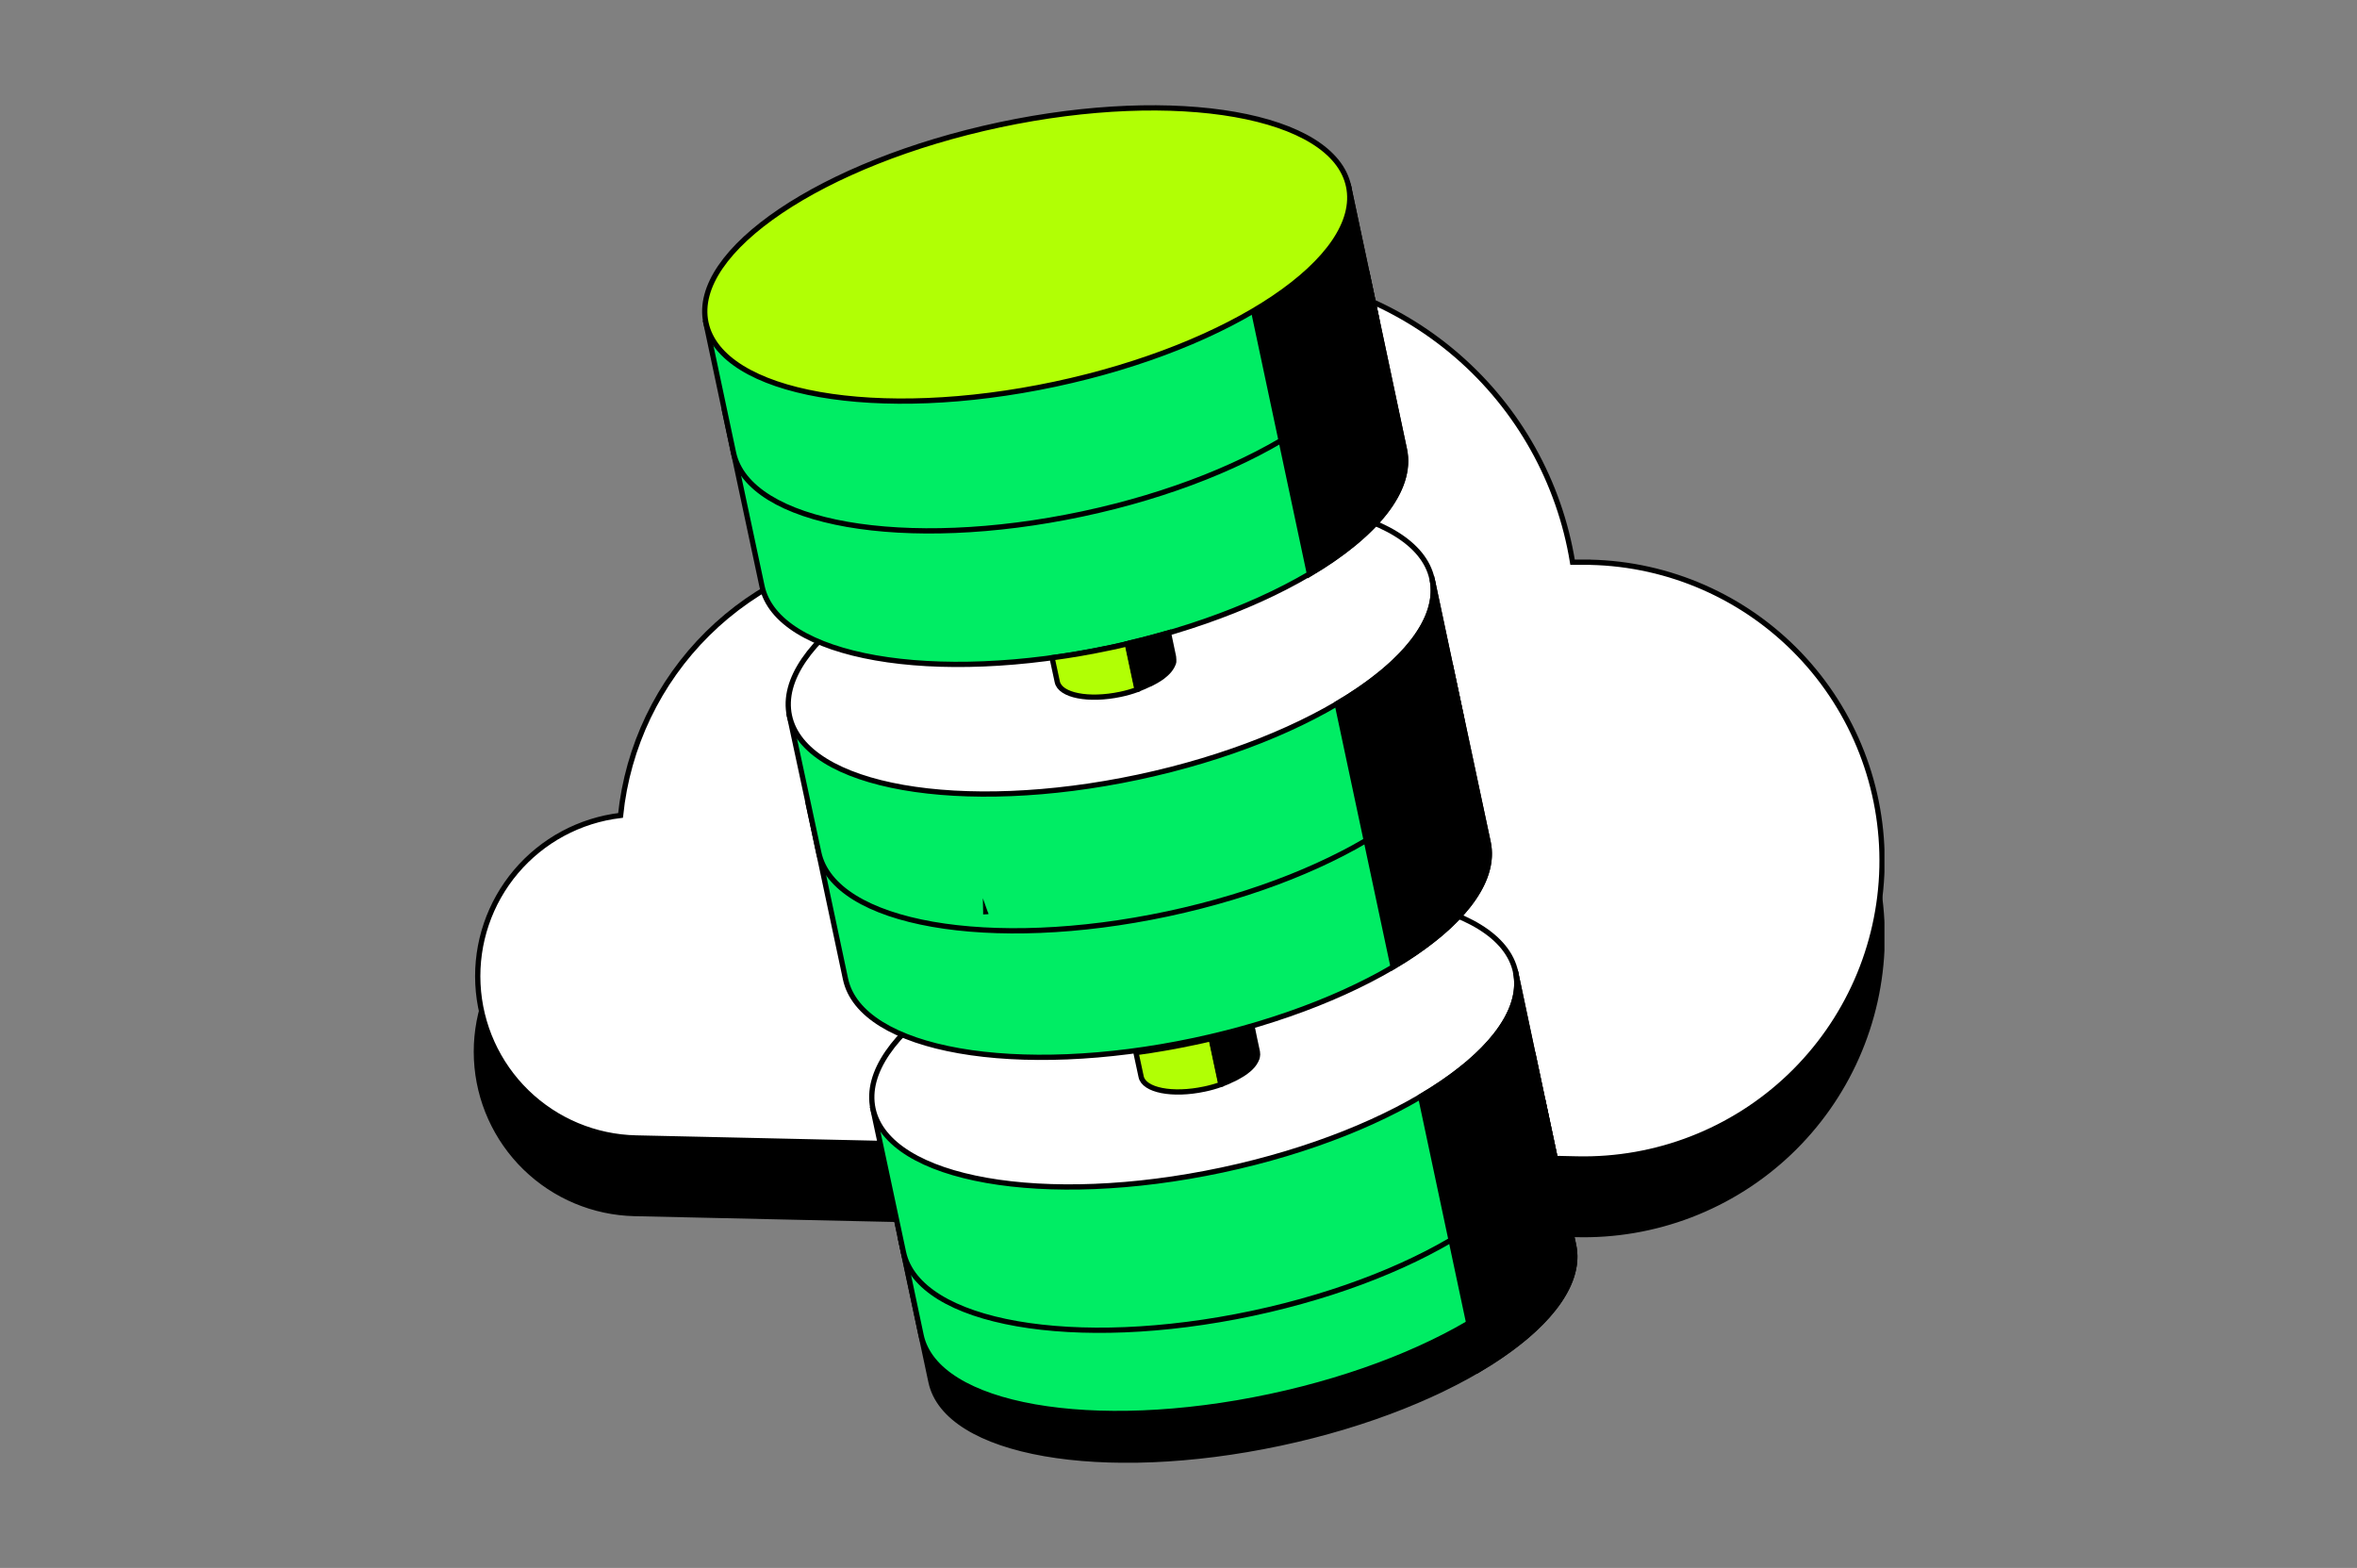
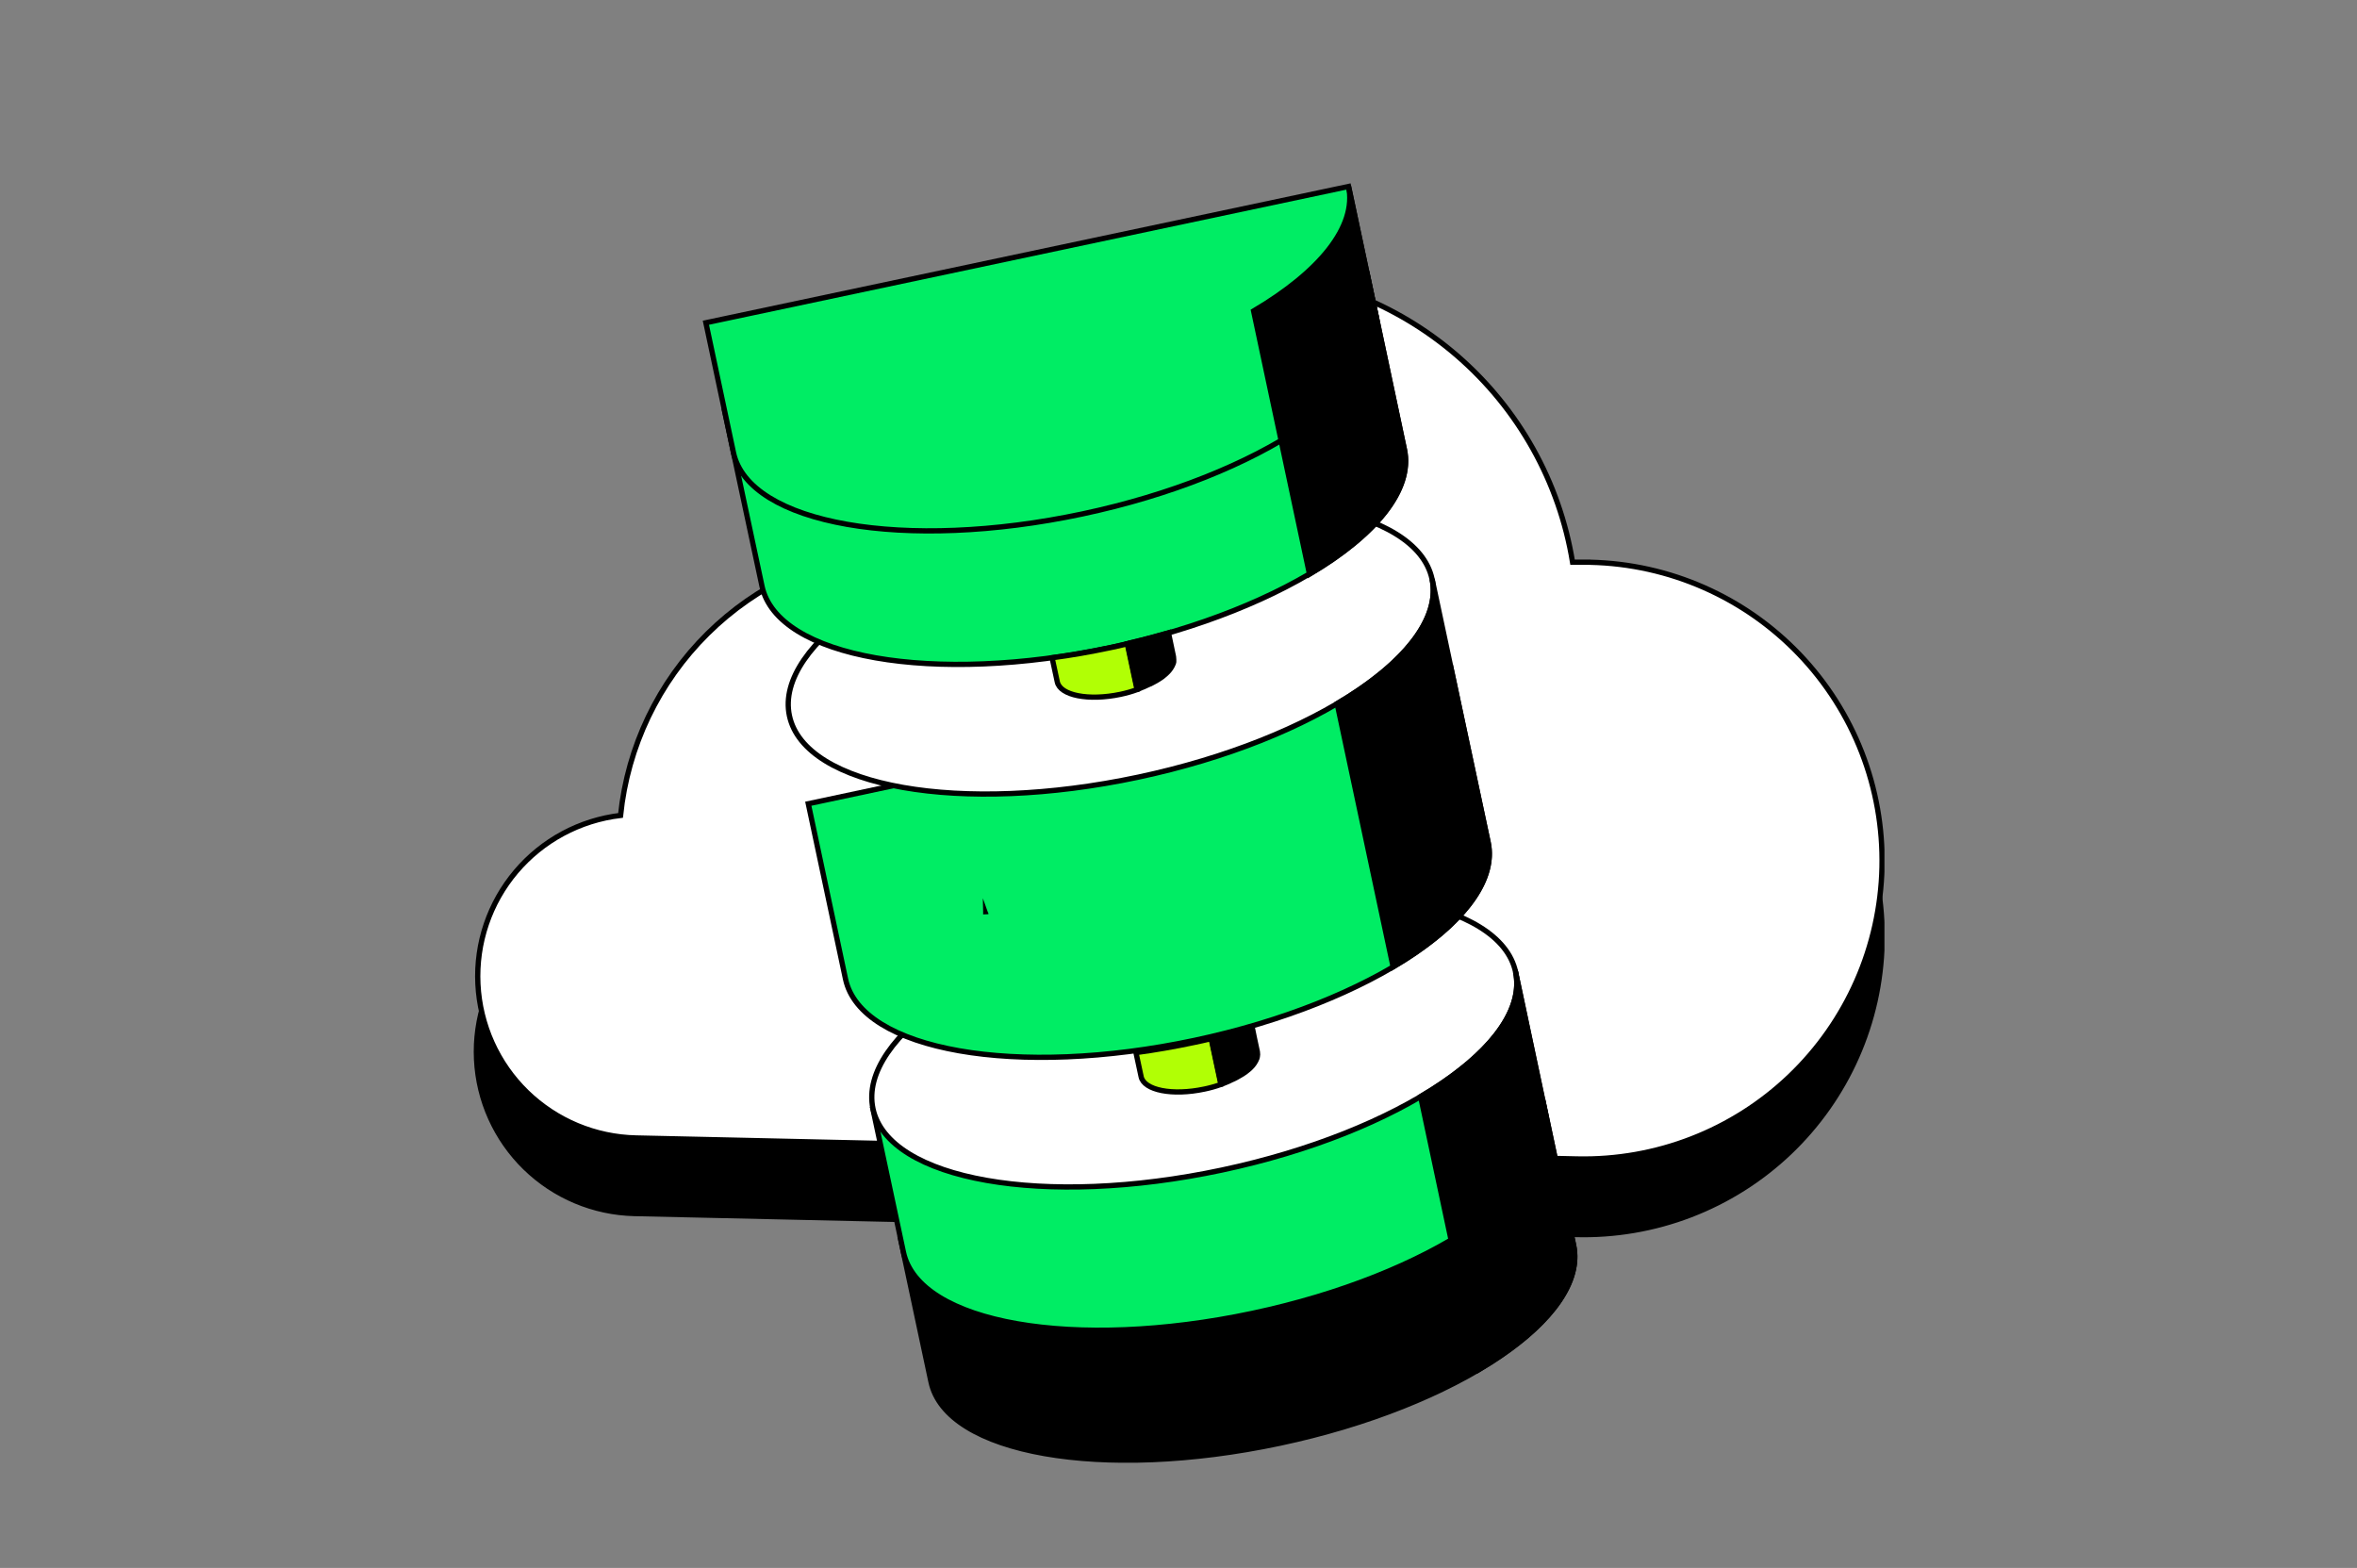
<svg xmlns="http://www.w3.org/2000/svg" width="448" height="298" viewBox="0 0 448 298" fill="none">
  <rect x="0" y="0" width="448" height="298" fill="#808080" stroke="none" />
  <g clip-path="url(#clip0_3259_13692)">
    <path d="M301.908 121.227C300.792 121.227 299.687 121.227 298.591 121.227C296.102 106.014 288.362 92.153 276.715 82.053C265.068 71.953 250.251 66.253 234.839 65.943C219.426 65.633 204.391 70.732 192.348 80.355C180.304 89.978 172.013 103.516 168.913 118.617C155.814 119.822 143.54 125.537 134.187 134.786C124.834 144.036 118.982 156.246 117.632 169.331C109.907 170.262 102.821 174.086 97.802 180.032C92.782 185.979 90.203 193.606 90.581 201.378C90.96 209.15 94.27 216.491 99.843 221.921C105.417 227.351 112.841 230.467 120.621 230.643L299.438 234.628C306.911 234.839 314.352 233.57 321.333 230.894C328.315 228.218 334.698 224.189 340.116 219.037C345.534 213.885 349.88 207.713 352.903 200.875C355.927 194.038 357.569 186.67 357.734 179.195C357.9 171.721 356.585 164.287 353.867 157.322C351.149 150.358 347.081 143.999 341.896 138.613C336.711 133.226 330.513 128.918 323.657 125.936C316.801 122.954 309.423 121.357 301.948 121.237L301.908 121.227Z" fill="black" stroke="black" stroke-miterlimit="10" />
    <path d="M302.227 106.853C301.111 106.853 300.006 106.853 298.9 106.853C296.417 91.636 288.68 77.77 277.033 67.667C265.387 57.563 250.568 51.861 235.153 51.55C219.738 51.24 204.702 56.342 192.658 65.969C180.615 75.595 172.326 89.138 169.233 104.243C156.131 105.448 143.854 111.166 134.5 120.419C125.147 129.673 119.297 141.888 117.951 154.976C110.214 155.891 103.112 159.708 98.08 165.656C93.048 171.604 90.46 179.24 90.839 187.022C91.219 194.804 94.537 202.152 100.124 207.582C105.711 213.012 113.15 216.12 120.94 216.278L299.757 220.263C314.794 220.596 329.349 214.941 340.217 204.543C351.086 194.145 357.379 179.856 357.712 164.818C358.045 149.78 352.39 135.226 341.992 124.357C331.594 113.488 317.305 107.195 302.267 106.863L302.227 106.853Z" fill="white" stroke="black" stroke-miterlimit="10" />
    <path d="M232.399 233.194C232.378 232.976 232.338 232.759 232.279 232.547L232.399 233.194Z" fill="#001F2C" />
    <path d="M299.1 236.66C301.999 250.278 276.996 267.132 243.267 274.295C209.537 281.457 179.843 276.287 176.954 262.62L171.156 235.385L293.313 209.416L299.1 236.66Z" fill="black" stroke="black" stroke-miterlimit="10" />
-     <path d="M297.217 227.795C300.116 241.412 275.113 258.257 241.383 265.429C207.654 272.602 177.959 267.372 175.07 253.755L169.303 226.51L291.429 200.551L297.217 227.795Z" fill="#00ED64" stroke="black" stroke-miterlimit="10" />
    <path d="M293.82 211.995C296.809 225.613 271.756 242.457 238.036 249.61C204.317 256.762 174.602 251.602 171.714 237.955L165.916 210.76L288.073 184.801L293.82 211.995Z" fill="#00ED64" stroke="black" stroke-miterlimit="10" />
    <path d="M232.241 222.378C265.971 215.209 290.968 198.36 288.075 184.745C285.181 171.13 255.491 165.906 221.761 173.075C188.031 180.245 163.033 197.094 165.927 210.708C168.821 224.323 198.511 229.548 232.241 222.378Z" fill="white" stroke="black" stroke-miterlimit="10" />
    <path d="M232.059 206.109C231.038 206.473 229.993 206.766 228.931 206.986C222.825 208.281 217.446 207.215 216.898 204.635L216.002 200.461L215.922 200.053C219.568 199.561 223.277 198.914 227.049 198.11L228.533 197.791C229.26 197.622 229.987 197.463 230.705 197.273L230.207 197.413L232.059 206.109Z" fill="#B1FF05" stroke="black" stroke-miterlimit="10" />
    <path d="M239.032 200.42C239.031 200.561 239.014 200.701 238.982 200.839C238.969 200.937 238.946 201.034 238.912 201.127C238.654 201.802 238.249 202.411 237.727 202.91C237.637 203.01 237.528 203.1 237.418 203.199L236.781 203.707C236.581 203.847 236.402 203.986 236.203 204.106C236.109 204.175 236.009 204.235 235.904 204.285C235.805 204.352 235.702 204.412 235.595 204.464C235.386 204.594 235.187 204.694 234.997 204.803L234.549 205.032L234.081 205.241C233.989 205.296 233.892 205.343 233.792 205.381L233.414 205.56L232.926 205.759L232.557 205.909L232.178 206.048H232.109L230.256 197.382L230.754 197.242L231.073 197.173C233.453 196.615 235.794 195.987 238.046 195.34C238.077 195.468 238.101 195.597 238.115 195.728C238.225 196.296 238.474 197.531 238.992 199.902C239.022 200.073 239.035 200.247 239.032 200.42Z" fill="black" stroke="black" stroke-miterlimit="10" />
    <path d="M282.862 160.096C285.751 173.713 260.758 190.558 227.028 197.73C193.299 204.902 163.604 199.722 160.705 186.055L153.633 152.755L275.749 126.785L282.862 160.096Z" fill="#00ED64" stroke="black" stroke-miterlimit="10" />
-     <path d="M277.712 136.05C280.611 149.667 255.608 166.512 221.928 173.684C188.249 180.856 158.504 175.676 155.615 162.009L150.047 136.05L272.203 110.061L277.712 136.05Z" fill="#00ED64" stroke="black" stroke-miterlimit="10" />
    <path d="M216.362 147.7C250.092 140.531 275.089 123.682 272.196 110.067C269.302 96.453 239.612 91.228 205.882 98.397C172.152 105.567 147.155 122.416 150.048 136.03C152.942 149.645 182.632 154.87 216.362 147.7Z" fill="white" stroke="black" stroke-miterlimit="10" />
    <path d="M266.924 85.406C269.823 99.024 244.82 115.878 211.14 123.05C177.461 130.223 147.716 125.043 144.827 111.376L137.725 78.065L259.881 52.105L266.924 85.406Z" fill="#00ED64" stroke="black" stroke-miterlimit="10" />
    <path d="M261.564 60.044C264.453 73.661 239.46 90.516 205.731 97.678C172.001 104.84 142.306 99.671 139.408 86.004L134.168 61.339L256.324 35.44L261.564 60.104" fill="#00ED64" />
    <path d="M261.564 60.044C264.453 73.661 239.46 90.516 205.731 97.678C172.001 104.84 142.306 99.671 139.408 86.004L134.168 61.339L256.324 35.44L261.564 60.104" stroke="black" stroke-miterlimit="10" />
    <path d="M187.382 173.744C187.382 173.595 187.312 173.485 187.312 173.445C187.349 173.541 187.372 173.642 187.382 173.744Z" fill="#001F2C" stroke="black" stroke-miterlimit="10" />
    <path d="M216.122 131.07C215.101 131.437 214.056 131.734 212.994 131.956C206.897 133.242 201.508 132.176 200.96 129.596L200.064 125.432L199.994 125.013C203.63 124.535 207.346 123.878 211.111 123.081L212.595 122.762C213.332 122.593 214.06 122.423 214.767 122.244L214.269 122.374L216.122 131.07Z" fill="#B1FF05" stroke="black" stroke-miterlimit="10" />
    <path d="M223.094 125.352C223.109 125.494 223.109 125.638 223.094 125.78C223.08 125.878 223.057 125.975 223.024 126.069C222.766 126.741 222.361 127.346 221.839 127.842C221.746 127.948 221.643 128.045 221.53 128.131C221.341 128.3 221.122 128.46 220.903 128.649L220.325 129.038C220.215 129.097 220.126 129.177 220.016 129.227L219.717 129.406L219.11 129.735L218.671 129.964C218.671 129.964 218.671 129.964 218.621 129.964L218.153 130.183C218.061 130.235 217.964 130.278 217.864 130.313L217.486 130.492L216.998 130.691L216.629 130.85L216.251 130.98H216.181L214.328 122.324L214.826 122.194L215.125 122.104C217.506 121.547 219.847 120.919 222.098 120.271C222.098 120.271 222.098 120.381 222.178 120.66C222.287 121.228 222.546 122.473 223.054 124.834C223.084 125.005 223.097 125.178 223.094 125.352Z" fill="black" stroke="black" stroke-miterlimit="10" />
    <path d="M259.872 52.105L256.325 35.44C257.949 43.07 250.797 51.716 238.275 59.108L248.904 109.134C261.436 101.742 268.578 93.096 266.954 85.456L259.882 52.155L259.872 52.105Z" fill="black" stroke="black" stroke-miterlimit="10" />
-     <path d="M200.495 73.021C234.225 65.851 259.222 49.002 256.328 35.388C253.435 21.773 223.745 16.548 190.015 23.718C156.285 30.887 131.287 47.736 134.181 61.351C137.075 74.966 166.765 80.19 200.495 73.021Z" fill="#B1FF05" stroke="black" stroke-miterlimit="10" />
    <path d="M272.204 110.061C273.828 117.691 266.686 126.337 254.154 133.729L264.793 183.755C277.324 176.364 284.467 167.717 282.843 160.087L275.761 126.776L272.204 110.061Z" fill="black" stroke="black" stroke-miterlimit="10" />
    <path d="M291.429 200.551L288.072 184.752C289.695 192.382 282.553 201.029 270.021 208.42L281.049 260.319C293.58 252.928 300.722 244.281 299.099 236.651L293.311 209.406L291.429 200.551Z" fill="black" stroke="black" stroke-miterlimit="10" />
  </g>
  <defs>
    <clipPath id="clip0_3259_13692">
      <rect width="268.181" height="258" fill="white" transform="translate(90 20)" />
    </clipPath>
  </defs>
</svg>